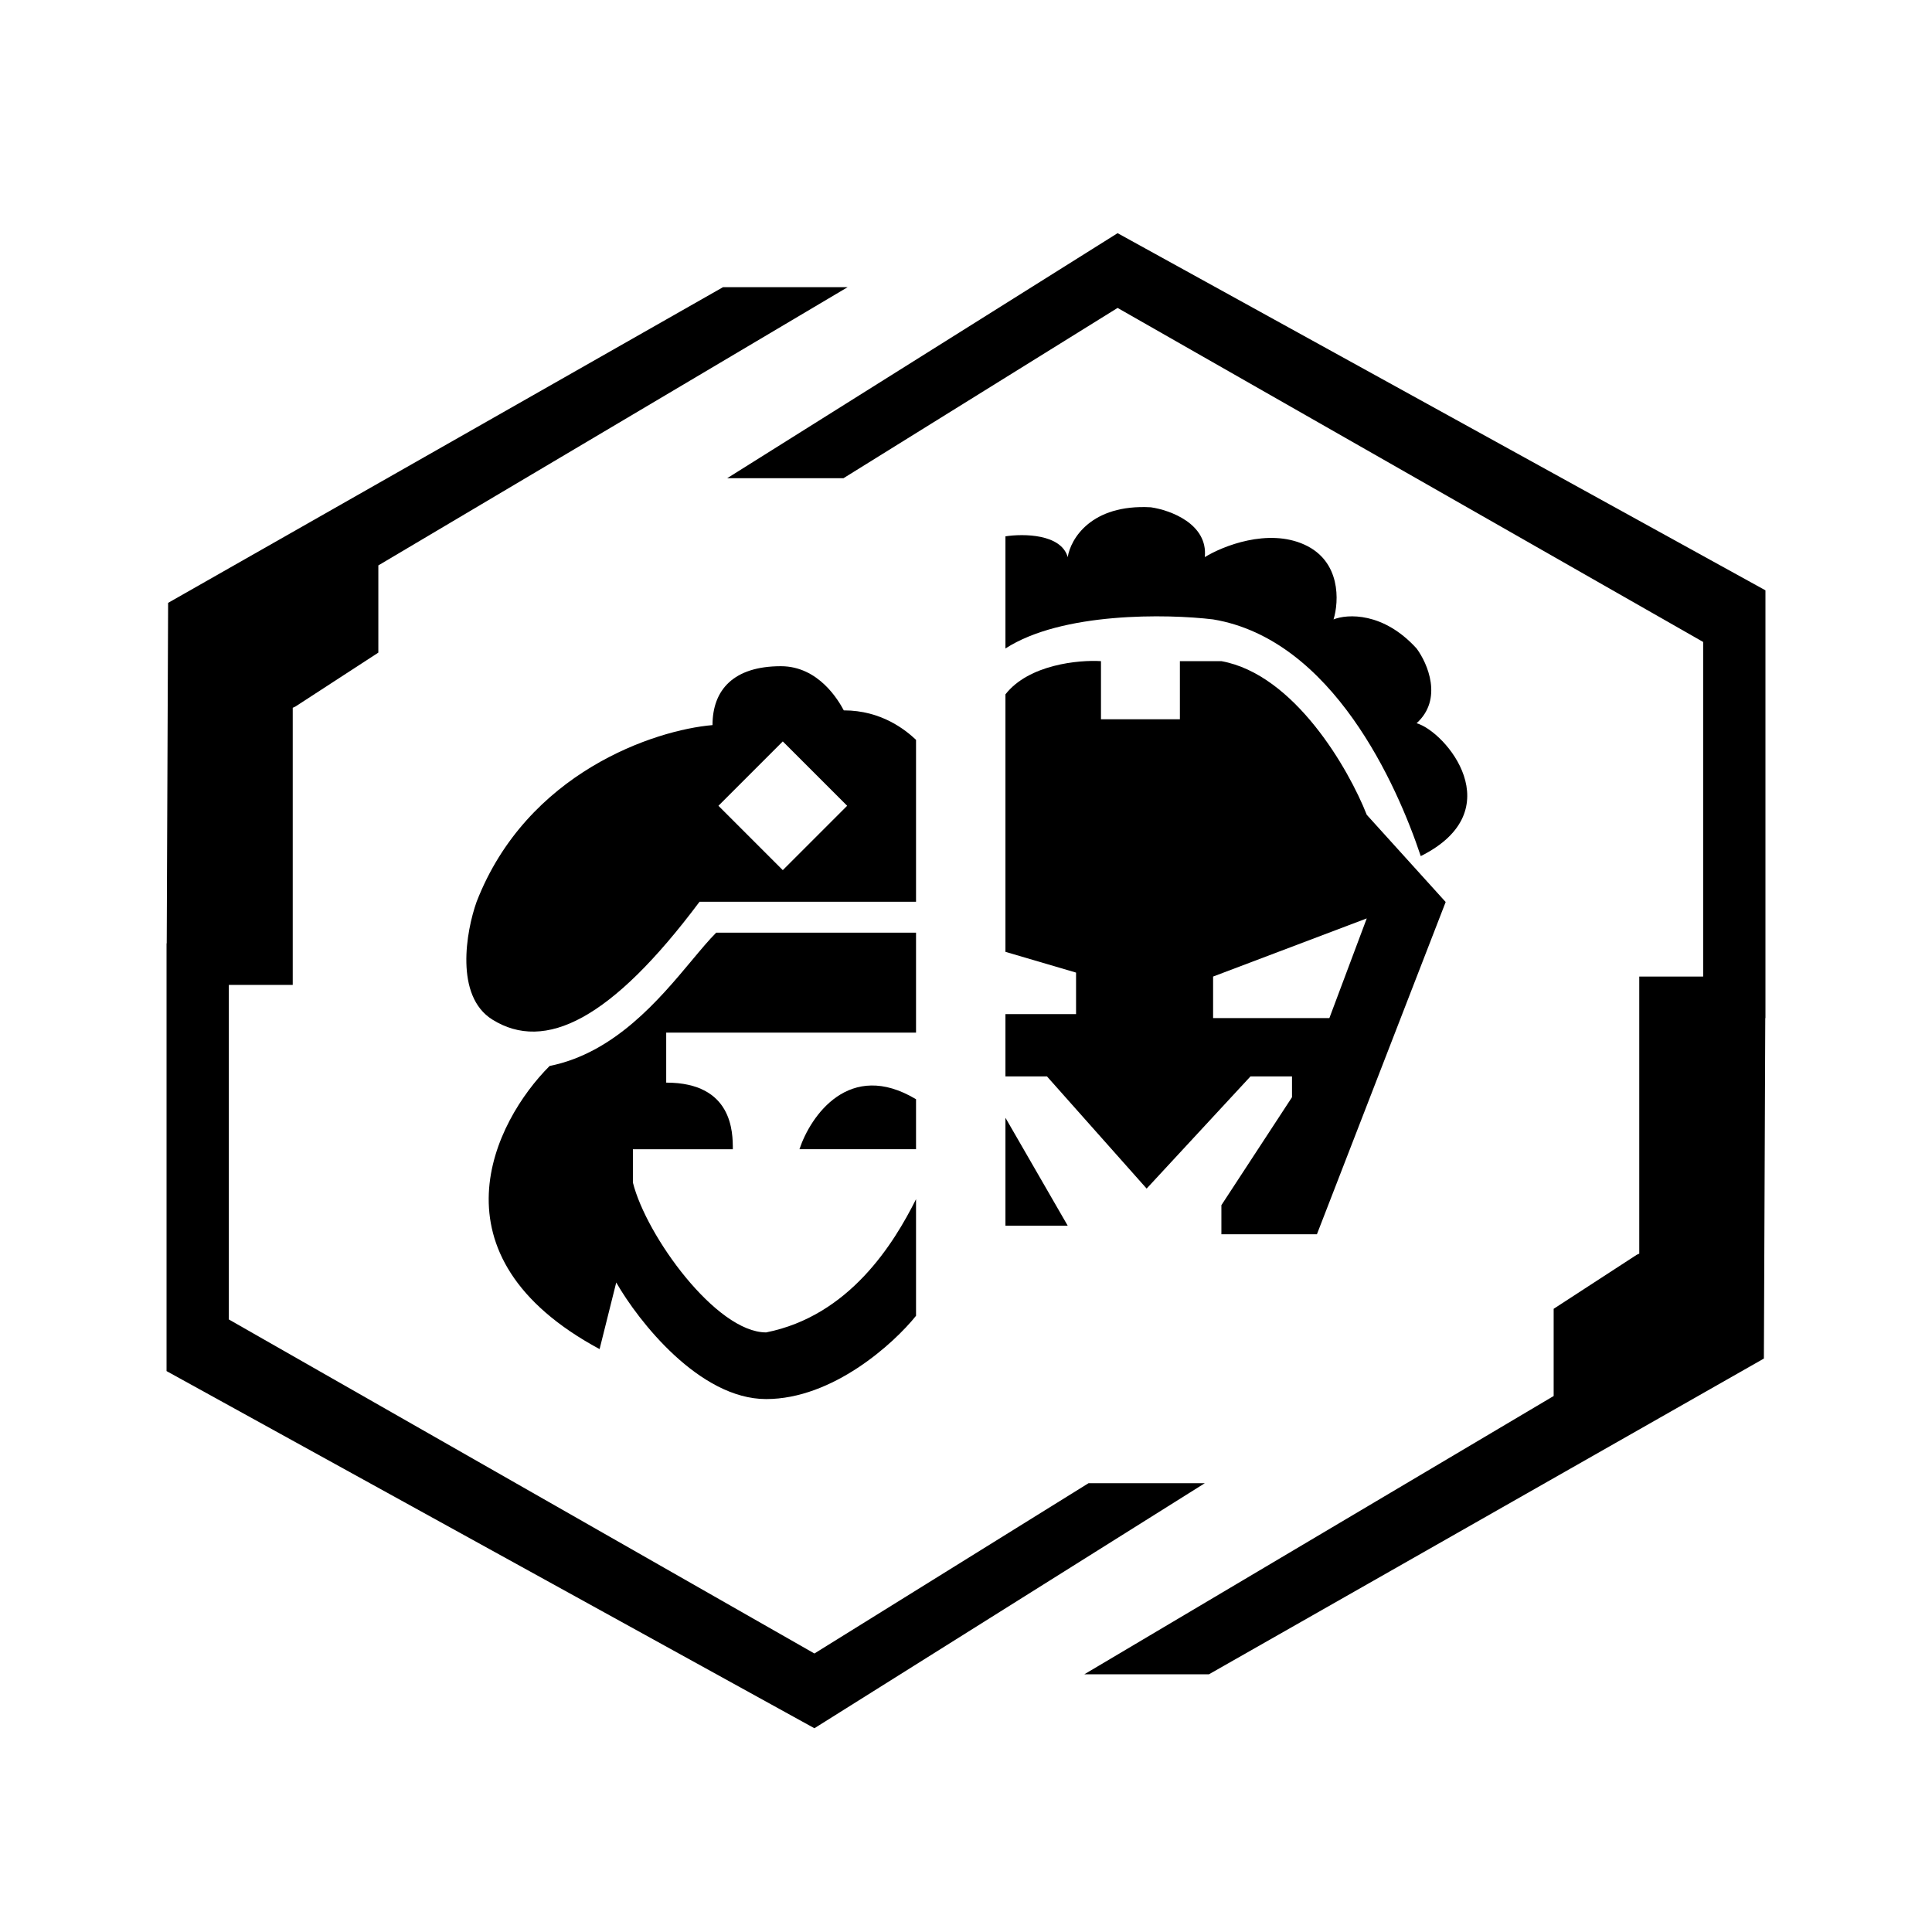
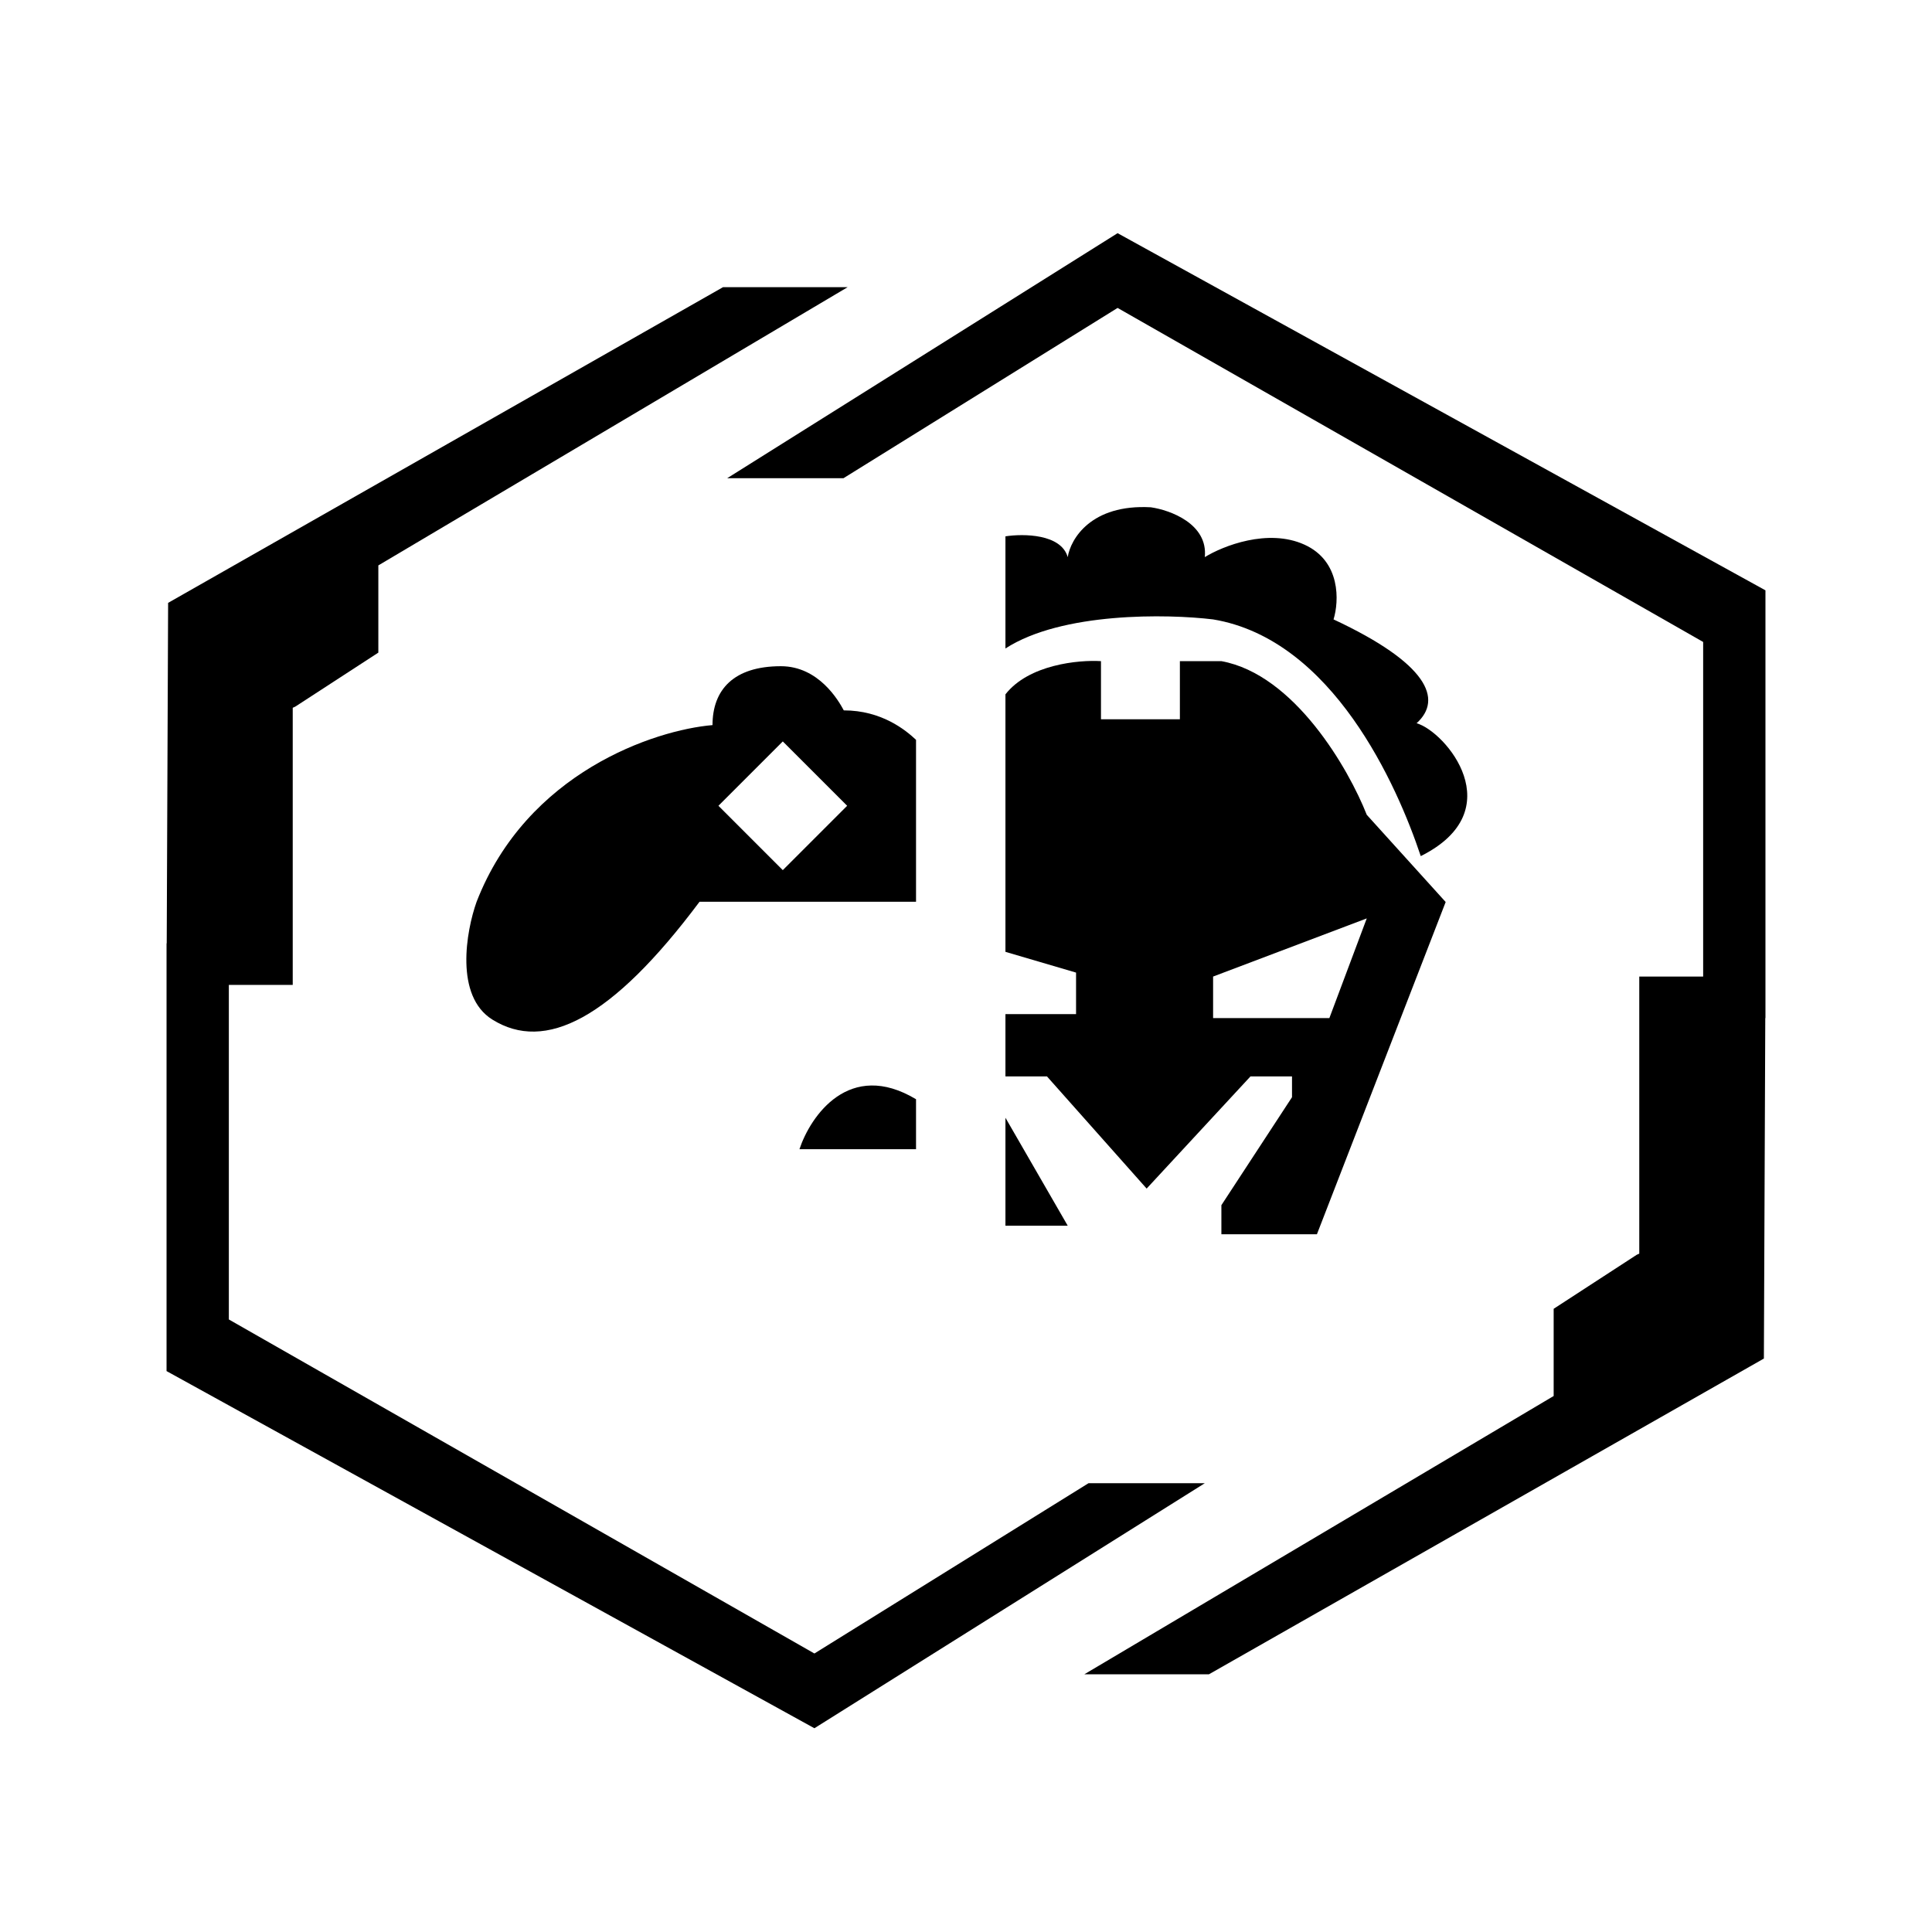
<svg xmlns="http://www.w3.org/2000/svg" xmlns:ns1="http://sodipodi.sourceforge.net/DTD/sodipodi-0.dtd" xmlns:ns2="http://www.inkscape.org/namespaces/inkscape" width="58" height="58" viewBox="0 0 58 58" fill="none" version="1.1" id="svg8" ns1:docname="Betrayal.svg" ns2:version="1.4 (e7c3feb100, 2024-10-09)">
  <defs id="defs8" />
  <ns1:namedview id="namedview8" pagecolor="#d9d9d9" bordercolor="#000000" borderopacity="0.25" ns2:showpageshadow="2" ns2:pageopacity="0.0" ns2:pagecheckerboard="0" ns2:deskcolor="#d1d1d1" ns2:zoom="13.758621" ns2:cx="29" ns2:cy="29" ns2:window-width="1920" ns2:window-height="1007" ns2:window-x="0" ns2:window-y="0" ns2:window-maximized="1" ns2:current-layer="svg8" />
  <path d="M33.551 9.244L25.322 14.356H21.831L33.551 7L53 17.722L53 29.317L53 29.319V30.564H52.995L52.953 40.787H52.949L36.294 50.263H32.553L46.642 41.909V39.291L49.135 37.67L49.212 37.635V29.317H51.13V19.272L33.551 9.244Z" fill="white" id="path1" style="fill:#000000" />
  <path d="M6.87 29.567H8.788V21.248L8.865 21.213L11.358 19.592V16.974L25.447 8.621H21.706L5.051 18.096H5.047L5.005 28.319H5L5 41.161L24.449 51.883L36.169 44.527H32.678L24.449 49.639L6.87 39.611V29.567Z" fill="white" id="path2" style="fill:#000000" />
  <path fill-rule="evenodd" clip-rule="evenodd" d="M30.184 28.575V20.845C30.883 19.948 32.387 19.806 33.052 19.848V21.593H35.421V19.848H36.667C38.862 20.247 40.491 23.089 41.031 24.461L43.4 27.079L39.535 37.053H36.667V36.18L38.787 32.939V32.315H37.54L34.423 35.682L31.431 32.315H30.184V30.445H32.304V29.198L30.184 28.575ZM36.418 29.317L41.031 27.571L39.909 30.563H36.418V29.317Z" fill="white" id="path3" style="fill:#000000" />
  <path d="M32.054 36.797L30.184 33.556V36.797H32.054Z" fill="white" id="path4" style="fill:#000000" />
-   <path d="M42.652 25.701C41.946 23.582 40.009 19.193 36.418 18.595C35.047 18.429 31.88 18.37 30.184 19.468V16.101C30.725 16.018 31.855 16.026 32.054 16.725C32.138 16.184 32.753 15.129 34.548 15.229C35.13 15.312 36.269 15.727 36.169 16.725C36.709 16.392 38.064 15.852 39.161 16.351C40.258 16.849 40.2 18.055 40.034 18.595C40.449 18.429 41.53 18.37 42.527 19.468C42.86 19.915 43.325 20.99 42.527 21.712C43.4 21.961 45.395 24.33 42.652 25.701Z" fill="white" id="path5" style="fill:#000000" />
+   <path d="M42.652 25.701C41.946 23.582 40.009 19.193 36.418 18.595C35.047 18.429 31.88 18.37 30.184 19.468V16.101C30.725 16.018 31.855 16.026 32.054 16.725C32.138 16.184 32.753 15.129 34.548 15.229C35.13 15.312 36.269 15.727 36.169 16.725C36.709 16.392 38.064 15.852 39.161 16.351C40.258 16.849 40.2 18.055 40.034 18.595C42.86 19.915 43.325 20.99 42.527 21.712C43.4 21.961 45.395 24.33 42.652 25.701Z" fill="white" id="path5" style="fill:#000000" />
  <path fill-rule="evenodd" clip-rule="evenodd" d="M25.331 21.326C26.465 21.326 27.185 21.915 27.5 22.21V27.072H21C18.356 30.608 16.361 31.595 14.78 30.608C13.647 29.901 13.993 27.956 14.308 27.072C15.819 23.183 19.659 21.915 21.39 21.768C21.39 20.707 22.026 20 23.443 20C24.576 20 25.174 21.031 25.331 21.326ZM23.5 22.258L25.432 24.19L23.5 26.122L21.568 24.19L23.5 22.258Z" fill="white" id="path6" style="fill:#000000" />
-   <path d="M21.5 28H27.5L27.5 31H20V32.501C22 32.501 22 34.001 22 34.501H19V35.501C19.4 37.1 21.5 40 23 40C25.5 39.501 26.833 37.333 27.5 36V39.501C26.833 40.334 25 42.001 23 42.001C21 42.001 19.167 39.667 18.5 38.501L18 40.501C12.8 37.7 14.833 33.667 16.5 32.001C18.451 31.61 19.792 30.003 20.763 28.84C21.036 28.513 21.28 28.22 21.5 28Z" fill="white" id="path7" style="fill:#000000" />
  <path d="M27.5 33C25.5 31.8 24.333 33.5 24 34.5H27.5V33Z" fill="white" id="path8" style="fill:#000000" />
</svg>